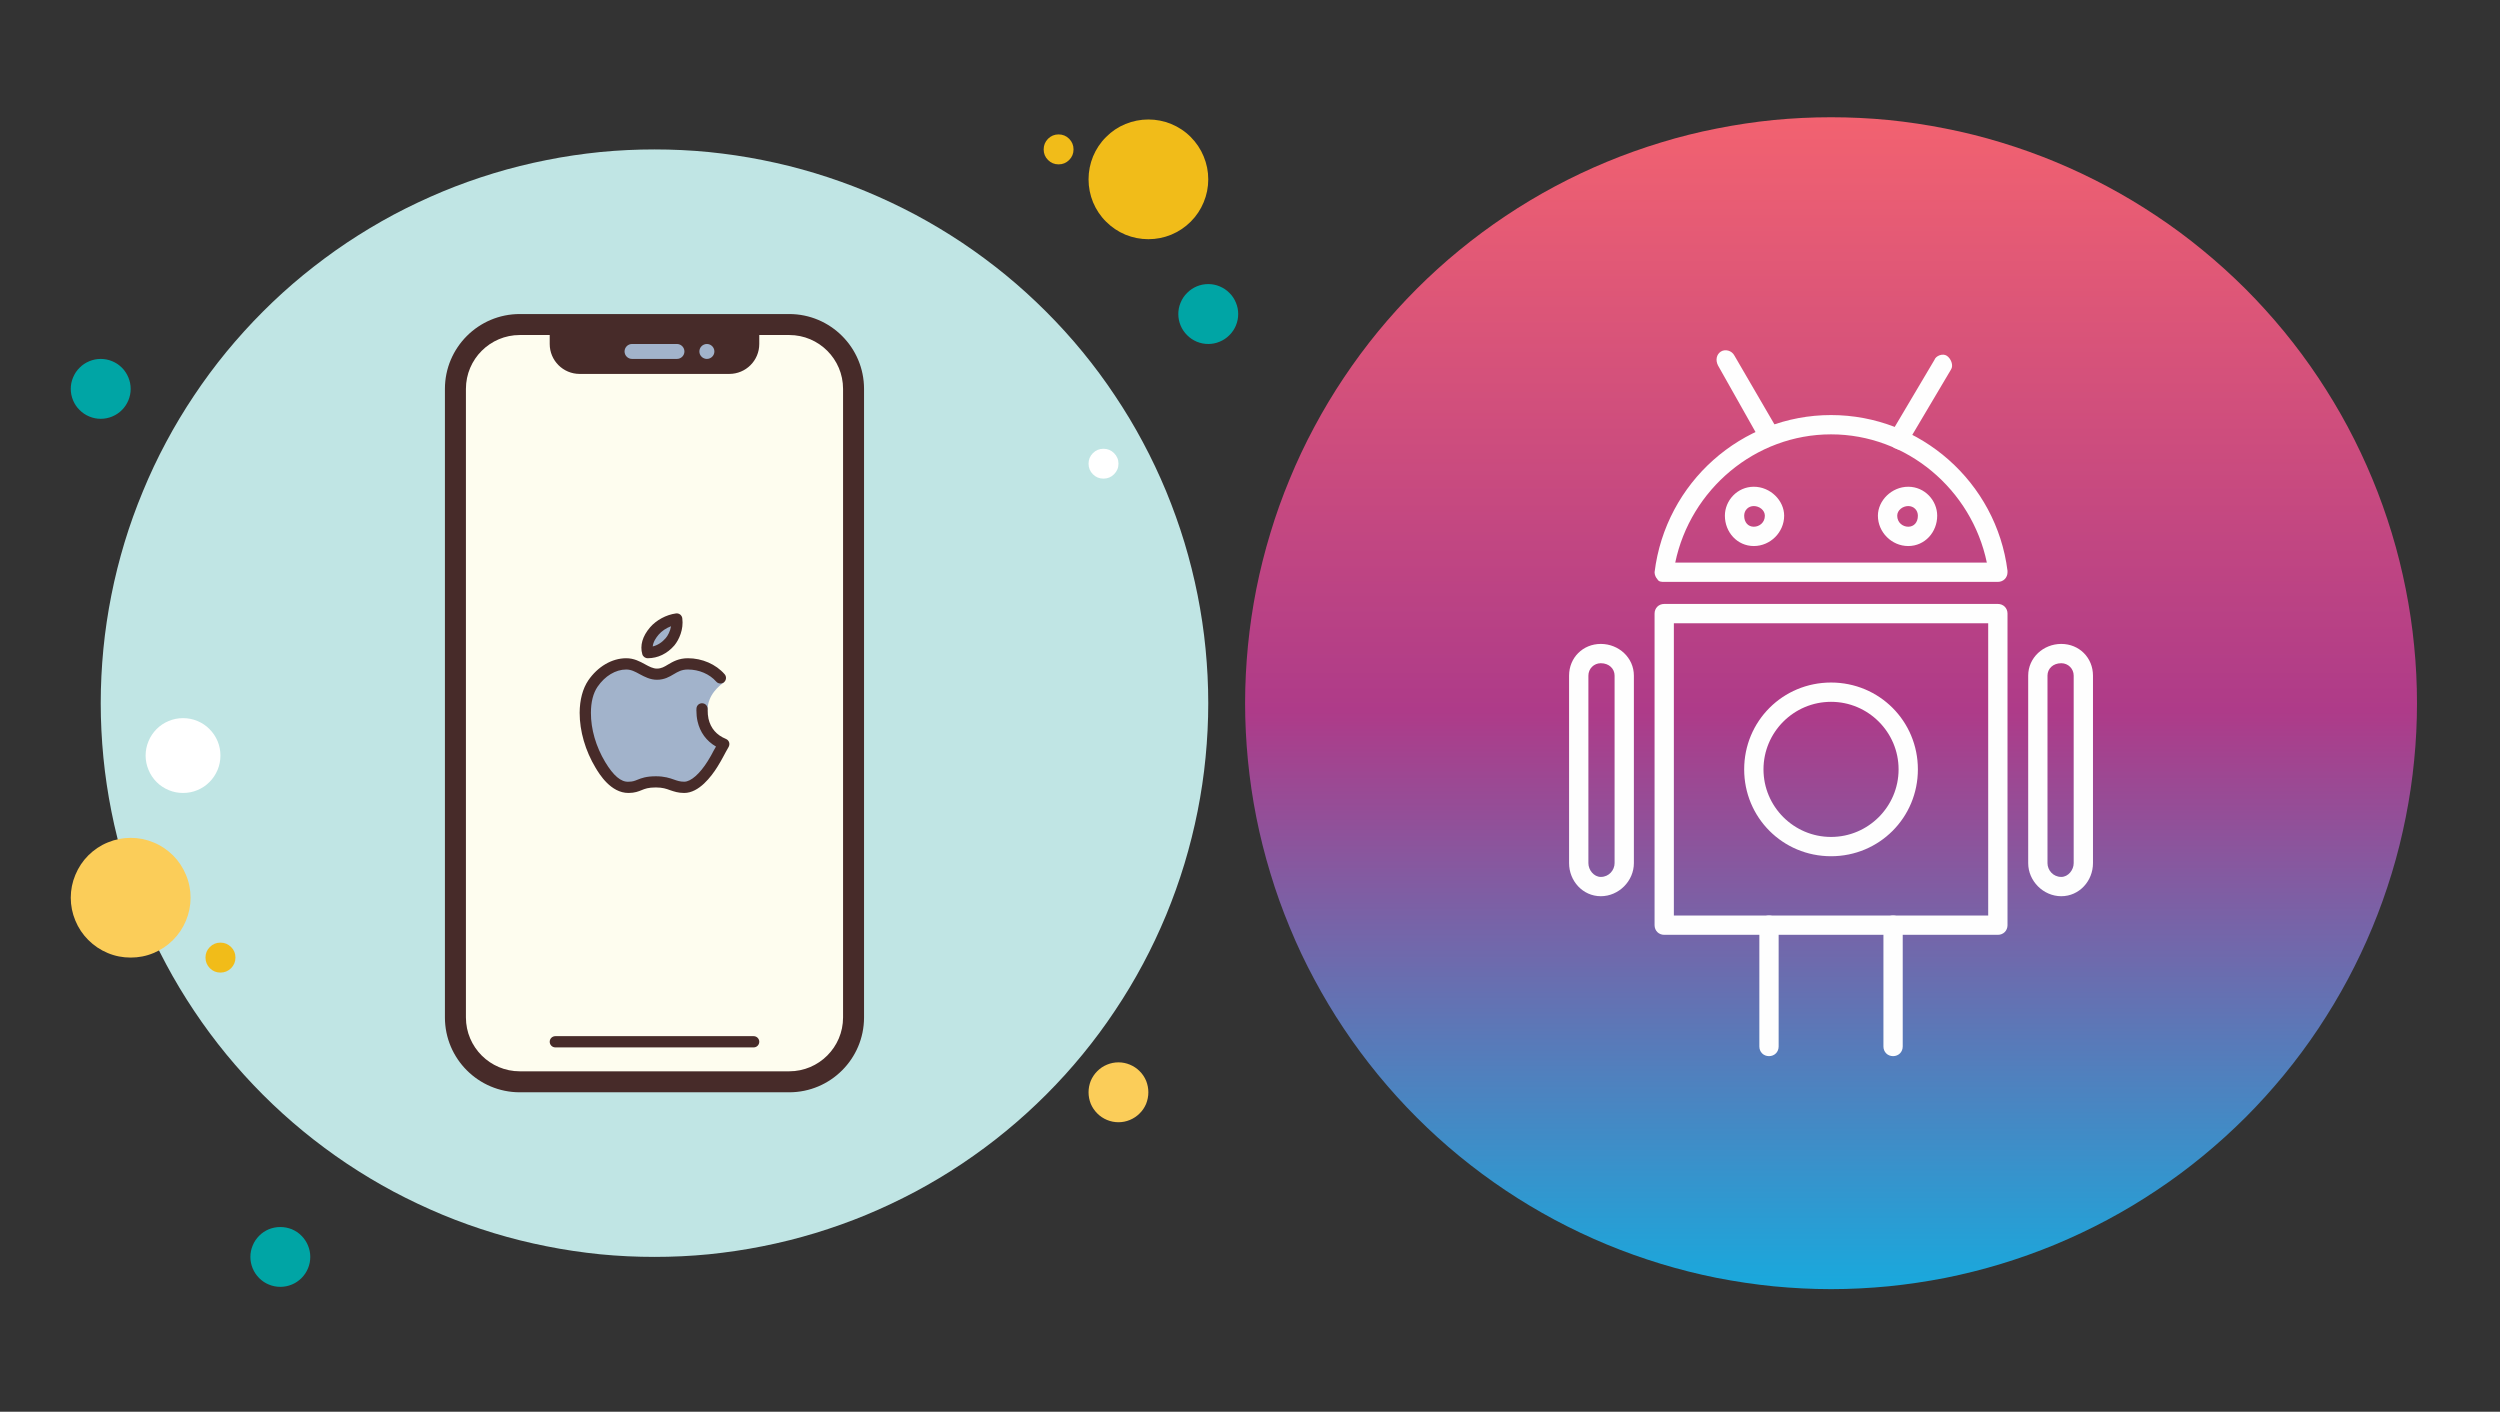
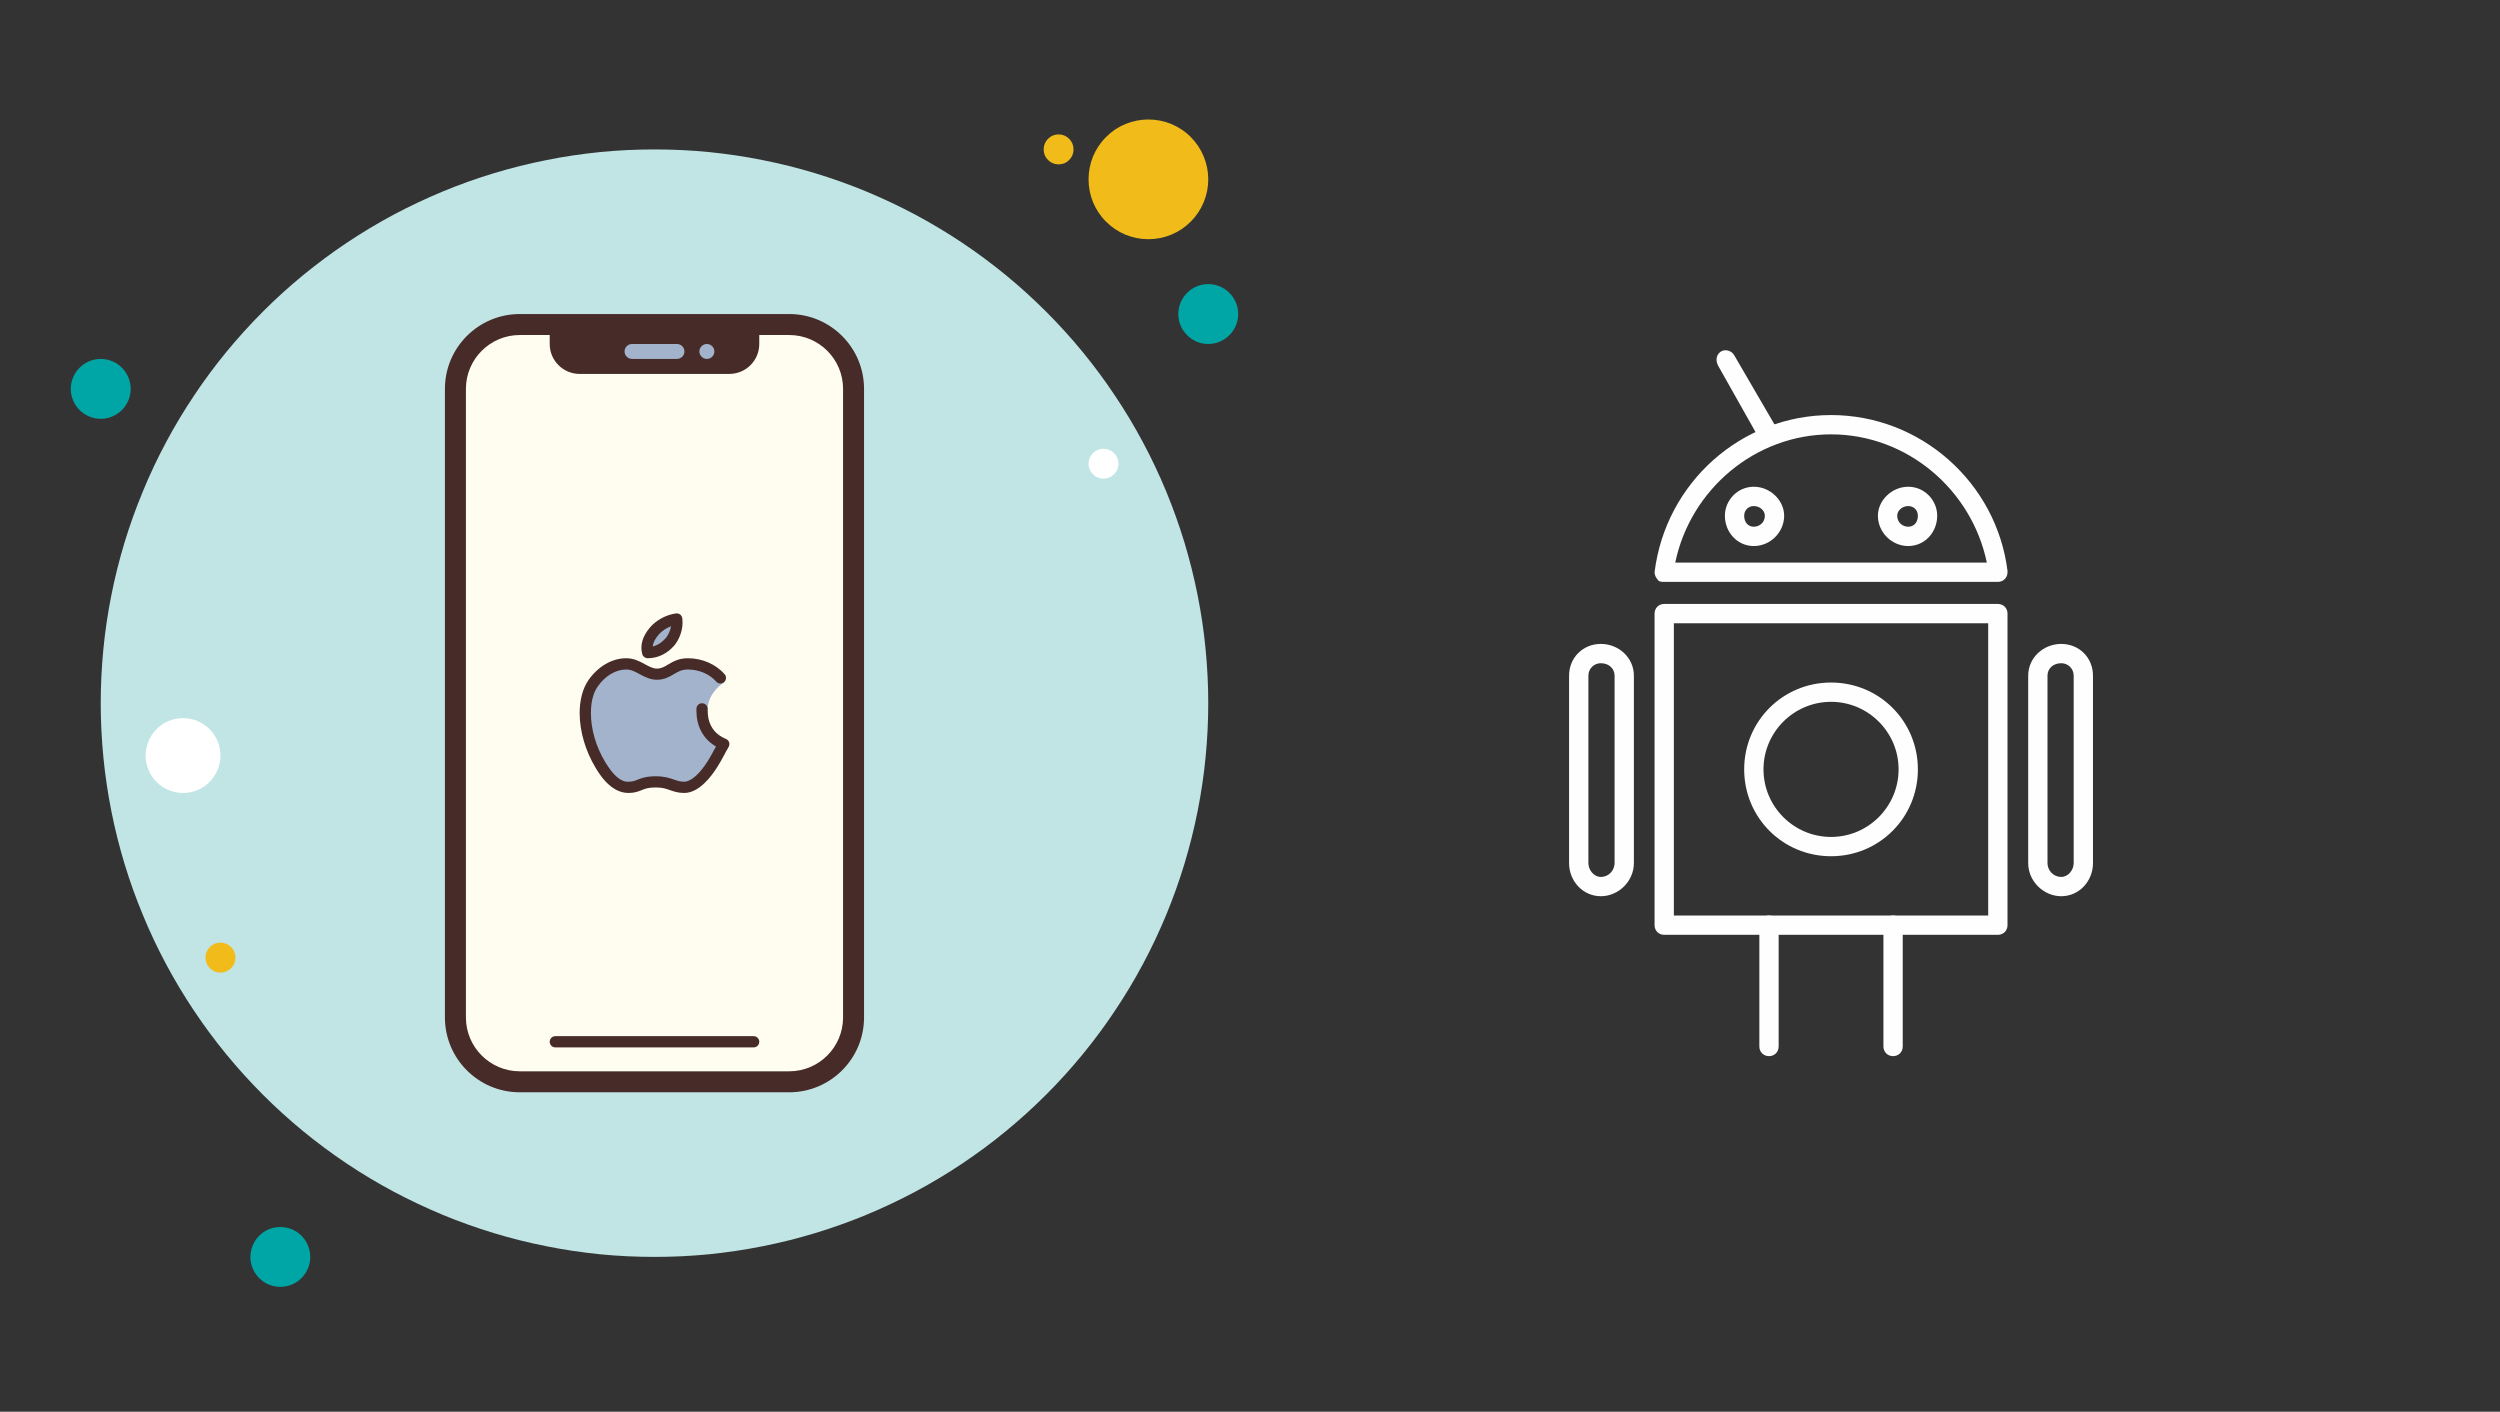
<svg xmlns="http://www.w3.org/2000/svg" width="170" zoomAndPan="magnify" viewBox="0 0 127.5 72" height="96" preserveAspectRatio="xMidYMid meet" version="1.0">
  <rect x="0" y="0" width="127.5" height="72" fill="#333333" stroke="none" />
  <defs>
    <clipPath id="8104e99267">
      <path d="M 3.457 18 L 7 18 L 7 22 L 3.457 22 Z M 3.457 18 " clip-rule="nonzero" />
    </clipPath>
    <clipPath id="b6121e31fe">
      <path d="M 60 14 L 63.223 14 L 63.223 18 L 60 18 Z M 60 14 " clip-rule="nonzero" />
    </clipPath>
    <clipPath id="a7763e3cc5">
      <path d="M 3.457 42 L 59 42 L 59 58 L 3.457 58 Z M 3.457 42 " clip-rule="nonzero" />
    </clipPath>
    <clipPath id="ebbd1f6b41">
      <path d="M 12 62 L 16 62 L 16 65.746 L 12 65.746 Z M 12 62 " clip-rule="nonzero" />
    </clipPath>
    <clipPath id="ae2b40d229">
      <path d="M 63.5 5.98 L 123.266 5.98 L 123.266 65.746 L 63.5 65.746 Z M 63.5 5.98 " clip-rule="nonzero" />
    </clipPath>
    <clipPath id="f6ae8ee8f6">
      <path d="M 123.266 35.863 C 123.266 36.84 123.219 37.816 123.121 38.789 C 123.027 39.766 122.883 40.73 122.691 41.691 C 122.5 42.652 122.266 43.598 121.98 44.535 C 121.695 45.473 121.367 46.395 120.992 47.297 C 120.617 48.203 120.199 49.086 119.738 49.949 C 119.277 50.812 118.773 51.648 118.23 52.465 C 117.688 53.277 117.105 54.062 116.484 54.82 C 115.863 55.574 115.207 56.301 114.516 56.992 C 113.82 57.684 113.098 58.34 112.34 58.961 C 111.586 59.582 110.801 60.164 109.984 60.707 C 109.172 61.25 108.332 61.754 107.469 62.215 C 106.605 62.676 105.723 63.094 104.82 63.469 C 103.914 63.844 102.996 64.172 102.059 64.457 C 101.121 64.742 100.172 64.98 99.215 65.172 C 98.254 65.359 97.285 65.504 96.312 65.602 C 95.34 65.695 94.363 65.746 93.383 65.746 C 92.406 65.746 91.43 65.695 90.453 65.602 C 89.48 65.504 88.516 65.359 87.555 65.172 C 86.594 64.98 85.645 64.742 84.711 64.457 C 83.773 64.172 82.852 63.844 81.949 63.469 C 81.043 63.094 80.16 62.676 79.297 62.215 C 78.434 61.754 77.594 61.25 76.781 60.707 C 75.969 60.164 75.184 59.582 74.426 58.961 C 73.668 58.34 72.945 57.684 72.254 56.992 C 71.562 56.301 70.906 55.574 70.285 54.82 C 69.664 54.062 69.082 53.277 68.539 52.465 C 67.992 51.648 67.492 50.812 67.031 49.949 C 66.566 49.086 66.148 48.203 65.777 47.297 C 65.402 46.395 65.07 45.473 64.789 44.535 C 64.504 43.598 64.266 42.652 64.074 41.691 C 63.883 40.73 63.742 39.766 63.645 38.789 C 63.551 37.816 63.5 36.84 63.5 35.863 C 63.5 34.883 63.551 33.906 63.645 32.934 C 63.742 31.957 63.883 30.992 64.074 30.031 C 64.266 29.07 64.504 28.125 64.789 27.188 C 65.07 26.25 65.402 25.328 65.777 24.426 C 66.148 23.523 66.566 22.637 67.031 21.773 C 67.492 20.91 67.992 20.074 68.539 19.258 C 69.082 18.445 69.664 17.66 70.285 16.902 C 70.906 16.148 71.562 15.422 72.254 14.73 C 72.945 14.039 73.668 13.383 74.426 12.762 C 75.184 12.141 75.969 11.559 76.781 11.016 C 77.594 10.473 78.434 9.969 79.297 9.508 C 80.16 9.047 81.043 8.629 81.949 8.254 C 82.852 7.879 83.773 7.551 84.711 7.266 C 85.645 6.98 86.594 6.742 87.555 6.555 C 88.516 6.363 89.48 6.219 90.453 6.121 C 91.43 6.027 92.406 5.98 93.383 5.98 C 94.363 5.98 95.34 6.027 96.312 6.121 C 97.285 6.219 98.254 6.363 99.215 6.555 C 100.172 6.742 101.121 6.98 102.059 7.266 C 102.996 7.551 103.914 7.879 104.82 8.254 C 105.723 8.629 106.605 9.047 107.469 9.508 C 108.332 9.969 109.172 10.473 109.984 11.016 C 110.801 11.559 111.586 12.141 112.34 12.762 C 113.098 13.383 113.82 14.039 114.516 14.73 C 115.207 15.422 115.863 16.148 116.484 16.902 C 117.105 17.66 117.688 18.445 118.23 19.258 C 118.773 20.074 119.277 20.91 119.738 21.773 C 120.199 22.637 120.617 23.523 120.992 24.426 C 121.367 25.328 121.695 26.25 121.98 27.188 C 122.266 28.125 122.5 29.07 122.691 30.031 C 122.883 30.992 123.027 31.957 123.121 32.934 C 123.219 33.906 123.266 34.883 123.266 35.863 Z M 123.266 35.863 " clip-rule="nonzero" />
    </clipPath>
    <linearGradient x1="425" gradientTransform="matrix(0.07, 0, 0, 0.07, 63.501, 5.979)" y1="850" x2="425" gradientUnits="userSpaceOnUse" y2="-0" id="55f2f10ef2">
      <stop stop-opacity="1" stop-color="rgb(10.199%, 65.9%, 86.299%)" offset="0" />
      <stop stop-opacity="1" stop-color="rgb(10.661%, 65.558%, 86.038%)" offset="0.004" />
      <stop stop-opacity="1" stop-color="rgb(11.124%, 65.218%, 85.779%)" offset="0.008" />
      <stop stop-opacity="1" stop-color="rgb(11.586%, 64.876%, 85.519%)" offset="0.012" />
      <stop stop-opacity="1" stop-color="rgb(12.048%, 64.534%, 85.26%)" offset="0.016" />
      <stop stop-opacity="1" stop-color="rgb(12.511%, 64.192%, 84.999%)" offset="0.02" />
      <stop stop-opacity="1" stop-color="rgb(12.973%, 63.852%, 84.74%)" offset="0.023" />
      <stop stop-opacity="1" stop-color="rgb(13.435%, 63.51%, 84.48%)" offset="0.027" />
      <stop stop-opacity="1" stop-color="rgb(13.898%, 63.17%, 84.221%)" offset="0.031" />
      <stop stop-opacity="1" stop-color="rgb(14.36%, 62.828%, 83.96%)" offset="0.035" />
      <stop stop-opacity="1" stop-color="rgb(14.822%, 62.488%, 83.701%)" offset="0.039" />
      <stop stop-opacity="1" stop-color="rgb(15.285%, 62.146%, 83.44%)" offset="0.043" />
      <stop stop-opacity="1" stop-color="rgb(15.747%, 61.804%, 83.18%)" offset="0.047" />
      <stop stop-opacity="1" stop-color="rgb(16.209%, 61.462%, 82.921%)" offset="0.051" />
      <stop stop-opacity="1" stop-color="rgb(16.672%, 61.122%, 82.661%)" offset="0.055" />
      <stop stop-opacity="1" stop-color="rgb(17.134%, 60.78%, 82.401%)" offset="0.059" />
      <stop stop-opacity="1" stop-color="rgb(17.598%, 60.44%, 82.141%)" offset="0.062" />
      <stop stop-opacity="1" stop-color="rgb(18.06%, 60.098%, 81.88%)" offset="0.066" />
      <stop stop-opacity="1" stop-color="rgb(18.523%, 59.758%, 81.621%)" offset="0.07" />
      <stop stop-opacity="1" stop-color="rgb(18.985%, 59.416%, 81.361%)" offset="0.074" />
      <stop stop-opacity="1" stop-color="rgb(19.447%, 59.076%, 81.102%)" offset="0.078" />
      <stop stop-opacity="1" stop-color="rgb(19.91%, 58.734%, 80.841%)" offset="0.082" />
      <stop stop-opacity="1" stop-color="rgb(20.372%, 58.392%, 80.582%)" offset="0.086" />
      <stop stop-opacity="1" stop-color="rgb(20.834%, 58.051%, 80.321%)" offset="0.09" />
      <stop stop-opacity="1" stop-color="rgb(21.297%, 57.71%, 80.061%)" offset="0.094" />
      <stop stop-opacity="1" stop-color="rgb(21.759%, 57.368%, 79.802%)" offset="0.098" />
      <stop stop-opacity="1" stop-color="rgb(22.221%, 57.028%, 79.543%)" offset="0.102" />
      <stop stop-opacity="1" stop-color="rgb(22.684%, 56.686%, 79.282%)" offset="0.105" />
      <stop stop-opacity="1" stop-color="rgb(23.146%, 56.346%, 79.022%)" offset="0.109" />
      <stop stop-opacity="1" stop-color="rgb(23.608%, 56.004%, 78.763%)" offset="0.113" />
      <stop stop-opacity="1" stop-color="rgb(24.071%, 55.663%, 78.503%)" offset="0.117" />
      <stop stop-opacity="1" stop-color="rgb(24.533%, 55.321%, 78.242%)" offset="0.121" />
      <stop stop-opacity="1" stop-color="rgb(24.995%, 54.98%, 77.983%)" offset="0.125" />
      <stop stop-opacity="1" stop-color="rgb(25.458%, 54.639%, 77.722%)" offset="0.129" />
      <stop stop-opacity="1" stop-color="rgb(25.92%, 54.298%, 77.463%)" offset="0.133" />
      <stop stop-opacity="1" stop-color="rgb(26.382%, 53.957%, 77.203%)" offset="0.137" />
      <stop stop-opacity="1" stop-color="rgb(26.845%, 53.616%, 76.944%)" offset="0.141" />
      <stop stop-opacity="1" stop-color="rgb(27.307%, 53.275%, 76.683%)" offset="0.145" />
      <stop stop-opacity="1" stop-color="rgb(27.769%, 52.934%, 76.424%)" offset="0.148" />
      <stop stop-opacity="1" stop-color="rgb(28.232%, 52.592%, 76.163%)" offset="0.152" />
      <stop stop-opacity="1" stop-color="rgb(28.694%, 52.251%, 75.903%)" offset="0.156" />
      <stop stop-opacity="1" stop-color="rgb(29.156%, 51.909%, 75.644%)" offset="0.16" />
      <stop stop-opacity="1" stop-color="rgb(29.619%, 51.569%, 75.385%)" offset="0.164" />
      <stop stop-opacity="1" stop-color="rgb(30.081%, 51.227%, 75.124%)" offset="0.168" />
      <stop stop-opacity="1" stop-color="rgb(30.544%, 50.887%, 74.864%)" offset="0.172" />
      <stop stop-opacity="1" stop-color="rgb(31.006%, 50.545%, 74.603%)" offset="0.176" />
      <stop stop-opacity="1" stop-color="rgb(31.468%, 50.204%, 74.344%)" offset="0.18" />
      <stop stop-opacity="1" stop-color="rgb(31.931%, 49.863%, 74.084%)" offset="0.184" />
      <stop stop-opacity="1" stop-color="rgb(32.393%, 49.522%, 73.825%)" offset="0.188" />
      <stop stop-opacity="1" stop-color="rgb(32.855%, 49.181%, 73.564%)" offset="0.191" />
      <stop stop-opacity="1" stop-color="rgb(33.318%, 48.839%, 73.305%)" offset="0.195" />
      <stop stop-opacity="1" stop-color="rgb(33.78%, 48.497%, 73.045%)" offset="0.199" />
      <stop stop-opacity="1" stop-color="rgb(34.242%, 48.157%, 72.786%)" offset="0.203" />
      <stop stop-opacity="1" stop-color="rgb(34.705%, 47.815%, 72.525%)" offset="0.207" />
      <stop stop-opacity="1" stop-color="rgb(35.167%, 47.475%, 72.266%)" offset="0.211" />
      <stop stop-opacity="1" stop-color="rgb(35.629%, 47.133%, 72.005%)" offset="0.215" />
      <stop stop-opacity="1" stop-color="rgb(36.092%, 46.793%, 71.745%)" offset="0.219" />
      <stop stop-opacity="1" stop-color="rgb(36.554%, 46.451%, 71.486%)" offset="0.223" />
      <stop stop-opacity="1" stop-color="rgb(37.016%, 46.109%, 71.227%)" offset="0.227" />
      <stop stop-opacity="1" stop-color="rgb(37.479%, 45.767%, 70.966%)" offset="0.23" />
      <stop stop-opacity="1" stop-color="rgb(37.941%, 45.427%, 70.706%)" offset="0.234" />
      <stop stop-opacity="1" stop-color="rgb(38.403%, 45.085%, 70.445%)" offset="0.238" />
      <stop stop-opacity="1" stop-color="rgb(38.866%, 44.745%, 70.186%)" offset="0.242" />
      <stop stop-opacity="1" stop-color="rgb(39.328%, 44.403%, 69.926%)" offset="0.246" />
      <stop stop-opacity="1" stop-color="rgb(39.79%, 44.063%, 69.667%)" offset="0.25" />
      <stop stop-opacity="1" stop-color="rgb(40.253%, 43.721%, 69.406%)" offset="0.254" />
      <stop stop-opacity="1" stop-color="rgb(40.717%, 43.381%, 69.147%)" offset="0.258" />
      <stop stop-opacity="1" stop-color="rgb(41.179%, 43.039%, 68.886%)" offset="0.262" />
      <stop stop-opacity="1" stop-color="rgb(41.641%, 42.697%, 68.626%)" offset="0.266" />
      <stop stop-opacity="1" stop-color="rgb(42.104%, 42.355%, 68.367%)" offset="0.27" />
      <stop stop-opacity="1" stop-color="rgb(42.566%, 42.015%, 68.108%)" offset="0.273" />
      <stop stop-opacity="1" stop-color="rgb(43.028%, 41.673%, 67.847%)" offset="0.277" />
      <stop stop-opacity="1" stop-color="rgb(43.491%, 41.333%, 67.587%)" offset="0.281" />
      <stop stop-opacity="1" stop-color="rgb(43.953%, 40.991%, 67.328%)" offset="0.285" />
      <stop stop-opacity="1" stop-color="rgb(44.415%, 40.651%, 67.068%)" offset="0.289" />
      <stop stop-opacity="1" stop-color="rgb(44.878%, 40.309%, 66.808%)" offset="0.293" />
      <stop stop-opacity="1" stop-color="rgb(45.34%, 39.967%, 66.548%)" offset="0.297" />
      <stop stop-opacity="1" stop-color="rgb(45.802%, 39.626%, 66.287%)" offset="0.301" />
      <stop stop-opacity="1" stop-color="rgb(46.265%, 39.285%, 66.028%)" offset="0.305" />
      <stop stop-opacity="1" stop-color="rgb(46.727%, 38.943%, 65.768%)" offset="0.309" />
      <stop stop-opacity="1" stop-color="rgb(47.189%, 38.603%, 65.509%)" offset="0.312" />
      <stop stop-opacity="1" stop-color="rgb(47.652%, 38.261%, 65.248%)" offset="0.316" />
      <stop stop-opacity="1" stop-color="rgb(48.114%, 37.921%, 64.989%)" offset="0.32" />
      <stop stop-opacity="1" stop-color="rgb(48.576%, 37.579%, 64.728%)" offset="0.324" />
      <stop stop-opacity="1" stop-color="rgb(49.039%, 37.239%, 64.468%)" offset="0.328" />
      <stop stop-opacity="1" stop-color="rgb(49.501%, 36.897%, 64.209%)" offset="0.332" />
      <stop stop-opacity="1" stop-color="rgb(49.963%, 36.555%, 63.95%)" offset="0.336" />
      <stop stop-opacity="1" stop-color="rgb(50.426%, 36.214%, 63.689%)" offset="0.34" />
      <stop stop-opacity="1" stop-color="rgb(50.888%, 35.873%, 63.429%)" offset="0.344" />
      <stop stop-opacity="1" stop-color="rgb(51.35%, 35.532%, 63.168%)" offset="0.348" />
      <stop stop-opacity="1" stop-color="rgb(51.813%, 35.191%, 62.909%)" offset="0.352" />
      <stop stop-opacity="1" stop-color="rgb(52.275%, 34.85%, 62.65%)" offset="0.355" />
      <stop stop-opacity="1" stop-color="rgb(52.737%, 34.509%, 62.39%)" offset="0.359" />
      <stop stop-opacity="1" stop-color="rgb(53.2%, 34.167%, 62.129%)" offset="0.363" />
      <stop stop-opacity="1" stop-color="rgb(53.662%, 33.827%, 61.87%)" offset="0.367" />
      <stop stop-opacity="1" stop-color="rgb(54.124%, 33.485%, 61.61%)" offset="0.371" />
      <stop stop-opacity="1" stop-color="rgb(54.587%, 33.144%, 61.351%)" offset="0.375" />
      <stop stop-opacity="1" stop-color="rgb(55.049%, 32.802%, 61.09%)" offset="0.379" />
      <stop stop-opacity="1" stop-color="rgb(55.511%, 32.462%, 60.831%)" offset="0.383" />
      <stop stop-opacity="1" stop-color="rgb(55.974%, 32.12%, 60.57%)" offset="0.387" />
      <stop stop-opacity="1" stop-color="rgb(56.436%, 31.779%, 60.31%)" offset="0.391" />
      <stop stop-opacity="1" stop-color="rgb(56.898%, 31.438%, 60.051%)" offset="0.395" />
      <stop stop-opacity="1" stop-color="rgb(57.361%, 31.097%, 59.792%)" offset="0.398" />
      <stop stop-opacity="1" stop-color="rgb(57.823%, 30.756%, 59.531%)" offset="0.402" />
      <stop stop-opacity="1" stop-color="rgb(58.286%, 30.414%, 59.271%)" offset="0.406" />
      <stop stop-opacity="1" stop-color="rgb(58.748%, 30.072%, 59.01%)" offset="0.41" />
      <stop stop-opacity="1" stop-color="rgb(59.21%, 29.732%, 58.751%)" offset="0.414" />
      <stop stop-opacity="1" stop-color="rgb(59.673%, 29.39%, 58.492%)" offset="0.418" />
      <stop stop-opacity="1" stop-color="rgb(60.135%, 29.05%, 58.232%)" offset="0.422" />
      <stop stop-opacity="1" stop-color="rgb(60.597%, 28.708%, 57.971%)" offset="0.426" />
      <stop stop-opacity="1" stop-color="rgb(61.06%, 28.368%, 57.712%)" offset="0.43" />
      <stop stop-opacity="1" stop-color="rgb(61.522%, 28.026%, 57.451%)" offset="0.434" />
      <stop stop-opacity="1" stop-color="rgb(61.984%, 27.686%, 57.191%)" offset="0.438" />
      <stop stop-opacity="1" stop-color="rgb(62.447%, 27.344%, 56.932%)" offset="0.441" />
      <stop stop-opacity="1" stop-color="rgb(62.91%, 27.002%, 56.673%)" offset="0.445" />
      <stop stop-opacity="1" stop-color="rgb(63.373%, 26.66%, 56.412%)" offset="0.449" />
      <stop stop-opacity="1" stop-color="rgb(63.835%, 26.32%, 56.152%)" offset="0.453" />
      <stop stop-opacity="1" stop-color="rgb(64.297%, 25.978%, 55.891%)" offset="0.457" />
      <stop stop-opacity="1" stop-color="rgb(64.76%, 25.638%, 55.632%)" offset="0.461" />
      <stop stop-opacity="1" stop-color="rgb(65.222%, 25.296%, 55.373%)" offset="0.465" />
      <stop stop-opacity="1" stop-color="rgb(65.685%, 24.956%, 55.113%)" offset="0.469" />
      <stop stop-opacity="1" stop-color="rgb(66.147%, 24.614%, 54.852%)" offset="0.473" />
      <stop stop-opacity="1" stop-color="rgb(66.609%, 24.274%, 54.593%)" offset="0.477" />
      <stop stop-opacity="1" stop-color="rgb(67.072%, 23.932%, 54.333%)" offset="0.48" />
      <stop stop-opacity="1" stop-color="rgb(67.534%, 23.59%, 54.074%)" offset="0.484" />
      <stop stop-opacity="1" stop-color="rgb(67.923%, 23.376%, 53.865%)" offset="0.488" />
      <stop stop-opacity="1" stop-color="rgb(68.314%, 23.164%, 53.658%)" offset="0.492" />
      <stop stop-opacity="1" stop-color="rgb(68.518%, 23.282%, 53.581%)" offset="0.496" />
      <stop stop-opacity="1" stop-color="rgb(68.723%, 23.399%, 53.506%)" offset="0.5" />
      <stop stop-opacity="1" stop-color="rgb(68.927%, 23.517%, 53.432%)" offset="0.504" />
      <stop stop-opacity="1" stop-color="rgb(69.131%, 23.634%, 53.357%)" offset="0.508" />
      <stop stop-opacity="1" stop-color="rgb(69.336%, 23.75%, 53.282%)" offset="0.512" />
      <stop stop-opacity="1" stop-color="rgb(69.54%, 23.868%, 53.207%)" offset="0.516" />
      <stop stop-opacity="1" stop-color="rgb(69.745%, 23.985%, 53.131%)" offset="0.52" />
      <stop stop-opacity="1" stop-color="rgb(69.949%, 24.103%, 53.056%)" offset="0.523" />
      <stop stop-opacity="1" stop-color="rgb(70.154%, 24.219%, 52.982%)" offset="0.527" />
      <stop stop-opacity="1" stop-color="rgb(70.358%, 24.336%, 52.907%)" offset="0.531" />
      <stop stop-opacity="1" stop-color="rgb(70.563%, 24.454%, 52.831%)" offset="0.535" />
      <stop stop-opacity="1" stop-color="rgb(70.767%, 24.571%, 52.756%)" offset="0.539" />
      <stop stop-opacity="1" stop-color="rgb(70.972%, 24.689%, 52.681%)" offset="0.543" />
      <stop stop-opacity="1" stop-color="rgb(71.176%, 24.806%, 52.606%)" offset="0.547" />
      <stop stop-opacity="1" stop-color="rgb(71.381%, 24.922%, 52.531%)" offset="0.551" />
      <stop stop-opacity="1" stop-color="rgb(71.585%, 25.04%, 52.457%)" offset="0.555" />
      <stop stop-opacity="1" stop-color="rgb(71.79%, 25.157%, 52.38%)" offset="0.559" />
      <stop stop-opacity="1" stop-color="rgb(71.996%, 25.275%, 52.306%)" offset="0.562" />
      <stop stop-opacity="1" stop-color="rgb(72.2%, 25.391%, 52.231%)" offset="0.566" />
      <stop stop-opacity="1" stop-color="rgb(72.404%, 25.508%, 52.156%)" offset="0.57" />
      <stop stop-opacity="1" stop-color="rgb(72.609%, 25.626%, 52.081%)" offset="0.574" />
      <stop stop-opacity="1" stop-color="rgb(72.813%, 25.743%, 52.007%)" offset="0.578" />
      <stop stop-opacity="1" stop-color="rgb(73.018%, 25.861%, 51.93%)" offset="0.582" />
      <stop stop-opacity="1" stop-color="rgb(73.222%, 25.978%, 51.855%)" offset="0.586" />
      <stop stop-opacity="1" stop-color="rgb(73.427%, 26.094%, 51.781%)" offset="0.59" />
      <stop stop-opacity="1" stop-color="rgb(73.631%, 26.212%, 51.706%)" offset="0.594" />
      <stop stop-opacity="1" stop-color="rgb(73.836%, 26.329%, 51.63%)" offset="0.598" />
      <stop stop-opacity="1" stop-color="rgb(74.04%, 26.447%, 51.555%)" offset="0.602" />
      <stop stop-opacity="1" stop-color="rgb(74.245%, 26.562%, 51.48%)" offset="0.605" />
      <stop stop-opacity="1" stop-color="rgb(74.449%, 26.68%, 51.405%)" offset="0.609" />
      <stop stop-opacity="1" stop-color="rgb(74.654%, 26.797%, 51.331%)" offset="0.613" />
      <stop stop-opacity="1" stop-color="rgb(74.858%, 26.915%, 51.256%)" offset="0.617" />
      <stop stop-opacity="1" stop-color="rgb(75.063%, 27.032%, 51.18%)" offset="0.621" />
      <stop stop-opacity="1" stop-color="rgb(75.267%, 27.15%, 51.105%)" offset="0.625" />
      <stop stop-opacity="1" stop-color="rgb(75.471%, 27.266%, 51.03%)" offset="0.629" />
      <stop stop-opacity="1" stop-color="rgb(75.676%, 27.383%, 50.955%)" offset="0.633" />
      <stop stop-opacity="1" stop-color="rgb(75.88%, 27.501%, 50.879%)" offset="0.637" />
      <stop stop-opacity="1" stop-color="rgb(76.085%, 27.618%, 50.804%)" offset="0.641" />
      <stop stop-opacity="1" stop-color="rgb(76.289%, 27.734%, 50.729%)" offset="0.645" />
      <stop stop-opacity="1" stop-color="rgb(76.494%, 27.852%, 50.655%)" offset="0.648" />
      <stop stop-opacity="1" stop-color="rgb(76.698%, 27.969%, 50.58%)" offset="0.652" />
      <stop stop-opacity="1" stop-color="rgb(76.903%, 28.087%, 50.505%)" offset="0.656" />
      <stop stop-opacity="1" stop-color="rgb(77.107%, 28.204%, 50.429%)" offset="0.66" />
      <stop stop-opacity="1" stop-color="rgb(77.312%, 28.322%, 50.354%)" offset="0.664" />
      <stop stop-opacity="1" stop-color="rgb(77.516%, 28.438%, 50.279%)" offset="0.668" />
      <stop stop-opacity="1" stop-color="rgb(77.721%, 28.555%, 50.204%)" offset="0.672" />
      <stop stop-opacity="1" stop-color="rgb(77.925%, 28.673%, 50.13%)" offset="0.676" />
      <stop stop-opacity="1" stop-color="rgb(78.13%, 28.79%, 50.055%)" offset="0.68" />
      <stop stop-opacity="1" stop-color="rgb(78.334%, 28.906%, 49.979%)" offset="0.684" />
      <stop stop-opacity="1" stop-color="rgb(78.539%, 29.024%, 49.904%)" offset="0.688" />
      <stop stop-opacity="1" stop-color="rgb(78.743%, 29.141%, 49.829%)" offset="0.691" />
      <stop stop-opacity="1" stop-color="rgb(78.947%, 29.259%, 49.754%)" offset="0.695" />
      <stop stop-opacity="1" stop-color="rgb(79.152%, 29.376%, 49.678%)" offset="0.699" />
      <stop stop-opacity="1" stop-color="rgb(79.356%, 29.494%, 49.603%)" offset="0.703" />
      <stop stop-opacity="1" stop-color="rgb(79.561%, 29.61%, 49.529%)" offset="0.707" />
      <stop stop-opacity="1" stop-color="rgb(79.765%, 29.727%, 49.454%)" offset="0.711" />
      <stop stop-opacity="1" stop-color="rgb(79.97%, 29.845%, 49.379%)" offset="0.715" />
      <stop stop-opacity="1" stop-color="rgb(80.174%, 29.962%, 49.304%)" offset="0.719" />
      <stop stop-opacity="1" stop-color="rgb(80.379%, 30.078%, 49.228%)" offset="0.723" />
      <stop stop-opacity="1" stop-color="rgb(80.585%, 30.196%, 49.153%)" offset="0.727" />
      <stop stop-opacity="1" stop-color="rgb(80.789%, 30.313%, 49.078%)" offset="0.73" />
      <stop stop-opacity="1" stop-color="rgb(80.994%, 30.431%, 49.004%)" offset="0.734" />
      <stop stop-opacity="1" stop-color="rgb(81.198%, 30.548%, 48.927%)" offset="0.738" />
      <stop stop-opacity="1" stop-color="rgb(81.403%, 30.666%, 48.853%)" offset="0.742" />
      <stop stop-opacity="1" stop-color="rgb(81.607%, 30.782%, 48.778%)" offset="0.746" />
      <stop stop-opacity="1" stop-color="rgb(81.812%, 30.899%, 48.703%)" offset="0.75" />
      <stop stop-opacity="1" stop-color="rgb(82.016%, 31.017%, 48.628%)" offset="0.754" />
      <stop stop-opacity="1" stop-color="rgb(82.22%, 31.134%, 48.553%)" offset="0.758" />
      <stop stop-opacity="1" stop-color="rgb(82.425%, 31.25%, 48.477%)" offset="0.762" />
      <stop stop-opacity="1" stop-color="rgb(82.629%, 31.367%, 48.402%)" offset="0.766" />
      <stop stop-opacity="1" stop-color="rgb(82.834%, 31.485%, 48.328%)" offset="0.77" />
      <stop stop-opacity="1" stop-color="rgb(83.038%, 31.602%, 48.253%)" offset="0.773" />
      <stop stop-opacity="1" stop-color="rgb(83.243%, 31.72%, 48.178%)" offset="0.777" />
      <stop stop-opacity="1" stop-color="rgb(83.447%, 31.837%, 48.103%)" offset="0.781" />
      <stop stop-opacity="1" stop-color="rgb(83.652%, 31.953%, 48.027%)" offset="0.785" />
      <stop stop-opacity="1" stop-color="rgb(83.856%, 32.071%, 47.952%)" offset="0.789" />
      <stop stop-opacity="1" stop-color="rgb(84.061%, 32.188%, 47.878%)" offset="0.793" />
      <stop stop-opacity="1" stop-color="rgb(84.265%, 32.306%, 47.803%)" offset="0.797" />
      <stop stop-opacity="1" stop-color="rgb(84.47%, 32.422%, 47.726%)" offset="0.801" />
      <stop stop-opacity="1" stop-color="rgb(84.674%, 32.539%, 47.652%)" offset="0.805" />
      <stop stop-opacity="1" stop-color="rgb(84.879%, 32.657%, 47.577%)" offset="0.809" />
      <stop stop-opacity="1" stop-color="rgb(85.083%, 32.774%, 47.502%)" offset="0.812" />
      <stop stop-opacity="1" stop-color="rgb(85.287%, 32.892%, 47.427%)" offset="0.816" />
      <stop stop-opacity="1" stop-color="rgb(85.492%, 33.009%, 47.353%)" offset="0.82" />
      <stop stop-opacity="1" stop-color="rgb(85.696%, 33.125%, 47.276%)" offset="0.824" />
      <stop stop-opacity="1" stop-color="rgb(85.901%, 33.243%, 47.202%)" offset="0.828" />
      <stop stop-opacity="1" stop-color="rgb(86.105%, 33.36%, 47.127%)" offset="0.832" />
      <stop stop-opacity="1" stop-color="rgb(86.31%, 33.478%, 47.052%)" offset="0.836" />
      <stop stop-opacity="1" stop-color="rgb(86.514%, 33.594%, 46.976%)" offset="0.84" />
      <stop stop-opacity="1" stop-color="rgb(86.719%, 33.711%, 46.901%)" offset="0.844" />
      <stop stop-opacity="1" stop-color="rgb(86.923%, 33.829%, 46.826%)" offset="0.848" />
      <stop stop-opacity="1" stop-color="rgb(87.128%, 33.946%, 46.751%)" offset="0.852" />
      <stop stop-opacity="1" stop-color="rgb(87.332%, 34.064%, 46.677%)" offset="0.855" />
      <stop stop-opacity="1" stop-color="rgb(87.537%, 34.181%, 46.602%)" offset="0.859" />
      <stop stop-opacity="1" stop-color="rgb(87.741%, 34.297%, 46.526%)" offset="0.863" />
      <stop stop-opacity="1" stop-color="rgb(87.946%, 34.415%, 46.451%)" offset="0.867" />
      <stop stop-opacity="1" stop-color="rgb(88.15%, 34.532%, 46.376%)" offset="0.871" />
      <stop stop-opacity="1" stop-color="rgb(88.354%, 34.65%, 46.301%)" offset="0.875" />
      <stop stop-opacity="1" stop-color="rgb(88.559%, 34.766%, 46.227%)" offset="0.879" />
      <stop stop-opacity="1" stop-color="rgb(88.763%, 34.883%, 46.152%)" offset="0.883" />
      <stop stop-opacity="1" stop-color="rgb(88.968%, 35.001%, 46.075%)" offset="0.887" />
      <stop stop-opacity="1" stop-color="rgb(89.174%, 35.118%, 46.001%)" offset="0.891" />
      <stop stop-opacity="1" stop-color="rgb(89.378%, 35.236%, 45.926%)" offset="0.895" />
      <stop stop-opacity="1" stop-color="rgb(89.583%, 35.353%, 45.851%)" offset="0.898" />
      <stop stop-opacity="1" stop-color="rgb(89.787%, 35.469%, 45.775%)" offset="0.902" />
      <stop stop-opacity="1" stop-color="rgb(89.992%, 35.587%, 45.7%)" offset="0.906" />
      <stop stop-opacity="1" stop-color="rgb(90.196%, 35.704%, 45.625%)" offset="0.91" />
      <stop stop-opacity="1" stop-color="rgb(90.401%, 35.822%, 45.551%)" offset="0.914" />
      <stop stop-opacity="1" stop-color="rgb(90.605%, 35.938%, 45.476%)" offset="0.918" />
      <stop stop-opacity="1" stop-color="rgb(90.81%, 36.055%, 45.401%)" offset="0.922" />
      <stop stop-opacity="1" stop-color="rgb(91.014%, 36.172%, 45.325%)" offset="0.926" />
      <stop stop-opacity="1" stop-color="rgb(91.219%, 36.29%, 45.25%)" offset="0.93" />
      <stop stop-opacity="1" stop-color="rgb(91.423%, 36.407%, 45.175%)" offset="0.934" />
      <stop stop-opacity="1" stop-color="rgb(91.628%, 36.525%, 45.1%)" offset="0.938" />
      <stop stop-opacity="1" stop-color="rgb(91.832%, 36.641%, 45.024%)" offset="0.941" />
      <stop stop-opacity="1" stop-color="rgb(92.036%, 36.758%, 44.949%)" offset="0.945" />
      <stop stop-opacity="1" stop-color="rgb(92.241%, 36.876%, 44.875%)" offset="0.949" />
      <stop stop-opacity="1" stop-color="rgb(92.445%, 36.993%, 44.8%)" offset="0.953" />
      <stop stop-opacity="1" stop-color="rgb(92.65%, 37.109%, 44.725%)" offset="0.957" />
      <stop stop-opacity="1" stop-color="rgb(92.854%, 37.227%, 44.65%)" offset="0.961" />
      <stop stop-opacity="1" stop-color="rgb(93.059%, 37.344%, 44.574%)" offset="0.965" />
      <stop stop-opacity="1" stop-color="rgb(93.263%, 37.462%, 44.499%)" offset="0.969" />
      <stop stop-opacity="1" stop-color="rgb(93.468%, 37.579%, 44.424%)" offset="0.973" />
      <stop stop-opacity="1" stop-color="rgb(93.672%, 37.697%, 44.35%)" offset="0.977" />
      <stop stop-opacity="1" stop-color="rgb(93.877%, 37.813%, 44.275%)" offset="0.98" />
      <stop stop-opacity="1" stop-color="rgb(94.081%, 37.93%, 44.2%)" offset="0.984" />
      <stop stop-opacity="1" stop-color="rgb(94.286%, 38.048%, 44.124%)" offset="0.988" />
      <stop stop-opacity="1" stop-color="rgb(94.49%, 38.165%, 44.049%)" offset="0.992" />
      <stop stop-opacity="1" stop-color="rgb(94.695%, 38.281%, 43.974%)" offset="0.996" />
      <stop stop-opacity="1" stop-color="rgb(94.899%, 38.399%, 43.9%)" offset="1" />
    </linearGradient>
  </defs>
  <g clip-path="url(#8104e99267)">
    <path fill="#00a5a5" d="M 5.137 18.305 C 4.934 18.305 4.742 18.344 4.555 18.422 C 4.367 18.5 4.199 18.609 4.059 18.754 C 3.914 18.895 3.805 19.062 3.727 19.25 C 3.648 19.434 3.609 19.629 3.609 19.832 C 3.609 20.035 3.648 20.23 3.727 20.418 C 3.805 20.605 3.914 20.77 4.059 20.91 C 4.199 21.055 4.367 21.164 4.555 21.242 C 4.742 21.32 4.934 21.359 5.137 21.359 C 5.34 21.359 5.535 21.32 5.723 21.242 C 5.91 21.164 6.074 21.055 6.219 20.91 C 6.359 20.77 6.469 20.605 6.547 20.418 C 6.625 20.23 6.664 20.035 6.664 19.832 C 6.664 19.629 6.625 19.434 6.547 19.25 C 6.469 19.062 6.359 18.895 6.219 18.754 C 6.074 18.609 5.91 18.5 5.723 18.422 C 5.535 18.344 5.34 18.305 5.137 18.305 Z M 5.137 18.305 " fill-opacity="1" fill-rule="nonzero" />
  </g>
  <path fill="#f1bc19" d="M 53.988 6.855 C 53.777 6.855 53.598 6.93 53.449 7.078 C 53.301 7.23 53.227 7.41 53.227 7.621 C 53.227 7.832 53.301 8.012 53.449 8.16 C 53.598 8.309 53.777 8.383 53.988 8.383 C 54.199 8.383 54.379 8.309 54.527 8.16 C 54.676 8.012 54.75 7.832 54.75 7.621 C 54.75 7.41 54.676 7.23 54.527 7.078 C 54.379 6.93 54.199 6.855 53.988 6.855 Z M 53.988 6.855 " fill-opacity="1" fill-rule="nonzero" />
  <path fill="#c0e5e4" d="M 33.379 7.621 C 32.453 7.621 31.531 7.664 30.609 7.754 C 29.691 7.848 28.777 7.98 27.871 8.164 C 26.961 8.344 26.066 8.566 25.18 8.836 C 24.297 9.105 23.426 9.414 22.57 9.77 C 21.719 10.125 20.883 10.52 20.066 10.953 C 19.25 11.391 18.457 11.867 17.688 12.379 C 16.918 12.895 16.18 13.445 15.461 14.031 C 14.746 14.617 14.062 15.238 13.41 15.891 C 12.754 16.547 12.137 17.23 11.547 17.945 C 10.961 18.66 10.41 19.402 9.898 20.172 C 9.383 20.941 8.906 21.734 8.473 22.547 C 8.035 23.363 7.641 24.199 7.289 25.055 C 6.934 25.91 6.621 26.777 6.352 27.664 C 6.086 28.547 5.859 29.445 5.68 30.352 C 5.5 31.258 5.363 32.172 5.273 33.094 C 5.184 34.016 5.137 34.938 5.137 35.863 C 5.137 36.785 5.184 37.711 5.273 38.629 C 5.363 39.551 5.5 40.465 5.68 41.371 C 5.859 42.277 6.086 43.176 6.352 44.059 C 6.621 44.945 6.934 45.816 7.289 46.668 C 7.641 47.523 8.035 48.359 8.473 49.176 C 8.906 49.988 9.383 50.781 9.898 51.551 C 10.41 52.32 10.961 53.062 11.547 53.777 C 12.137 54.492 12.754 55.176 13.41 55.832 C 14.062 56.484 14.746 57.105 15.461 57.691 C 16.18 58.281 16.918 58.828 17.688 59.344 C 18.457 59.859 19.25 60.332 20.066 60.77 C 20.883 61.203 21.719 61.598 22.57 61.953 C 23.426 62.309 24.297 62.617 25.18 62.887 C 26.066 63.156 26.961 63.379 27.871 63.559 C 28.777 63.742 29.691 63.875 30.609 63.969 C 31.531 64.059 32.453 64.102 33.379 64.102 C 34.305 64.102 35.227 64.059 36.148 63.969 C 37.066 63.875 37.98 63.742 38.891 63.559 C 39.797 63.379 40.691 63.156 41.578 62.887 C 42.461 62.617 43.332 62.309 44.188 61.953 C 45.043 61.598 45.875 61.203 46.691 60.77 C 47.508 60.332 48.301 59.859 49.07 59.344 C 49.84 58.828 50.582 58.281 51.297 57.691 C 52.012 57.105 52.695 56.484 53.348 55.832 C 54.004 55.176 54.625 54.492 55.211 53.777 C 55.797 53.062 56.348 52.32 56.859 51.551 C 57.375 50.781 57.852 49.988 58.285 49.176 C 58.723 48.359 59.117 47.523 59.473 46.668 C 59.824 45.816 60.137 44.945 60.406 44.059 C 60.672 43.176 60.898 42.277 61.078 41.371 C 61.258 40.465 61.395 39.551 61.484 38.629 C 61.574 37.711 61.621 36.785 61.621 35.863 C 61.621 34.938 61.574 34.016 61.484 33.094 C 61.395 32.172 61.258 31.258 61.078 30.352 C 60.898 29.445 60.672 28.547 60.406 27.664 C 60.137 26.777 59.824 25.91 59.473 25.055 C 59.117 24.199 58.723 23.363 58.285 22.547 C 57.852 21.734 57.375 20.941 56.859 20.172 C 56.348 19.402 55.797 18.66 55.211 17.945 C 54.625 17.23 54.004 16.547 53.348 15.891 C 52.695 15.238 52.012 14.617 51.297 14.031 C 50.582 13.445 49.84 12.895 49.07 12.379 C 48.301 11.867 47.508 11.391 46.691 10.953 C 45.875 10.52 45.043 10.125 44.188 9.77 C 43.332 9.414 42.461 9.105 41.578 8.836 C 40.691 8.566 39.797 8.344 38.891 8.164 C 37.98 7.98 37.066 7.848 36.148 7.754 C 35.227 7.664 34.305 7.621 33.379 7.621 Z M 33.379 7.621 " fill-opacity="1" fill-rule="nonzero" />
  <path fill="#f1bc19" d="M 58.566 6.094 C 58.164 6.094 57.773 6.172 57.398 6.324 C 57.023 6.48 56.695 6.699 56.41 6.988 C 56.121 7.273 55.902 7.605 55.746 7.977 C 55.594 8.352 55.516 8.742 55.516 9.145 C 55.516 9.551 55.594 9.941 55.746 10.316 C 55.902 10.688 56.121 11.02 56.41 11.305 C 56.695 11.59 57.023 11.812 57.398 11.969 C 57.773 12.121 58.164 12.199 58.566 12.199 C 58.973 12.199 59.363 12.121 59.734 11.969 C 60.109 11.812 60.441 11.59 60.727 11.305 C 61.012 11.02 61.234 10.688 61.387 10.316 C 61.543 9.941 61.621 9.551 61.621 9.145 C 61.621 8.742 61.543 8.352 61.387 7.977 C 61.234 7.605 61.012 7.273 60.727 6.988 C 60.441 6.699 60.109 6.48 59.734 6.324 C 59.363 6.172 58.973 6.094 58.566 6.094 Z M 58.566 6.094 " fill-opacity="1" fill-rule="nonzero" />
  <g clip-path="url(#b6121e31fe)">
    <path fill="#00a5a5" d="M 61.621 14.488 C 61.418 14.488 61.223 14.527 61.035 14.605 C 60.852 14.684 60.684 14.793 60.543 14.938 C 60.398 15.078 60.289 15.246 60.211 15.434 C 60.133 15.617 60.094 15.812 60.094 16.016 C 60.094 16.219 60.133 16.414 60.211 16.602 C 60.289 16.785 60.398 16.953 60.543 17.094 C 60.684 17.238 60.852 17.348 61.035 17.426 C 61.223 17.504 61.418 17.543 61.621 17.543 C 61.824 17.543 62.02 17.504 62.203 17.426 C 62.391 17.348 62.559 17.238 62.699 17.094 C 62.844 16.953 62.953 16.785 63.031 16.602 C 63.109 16.414 63.148 16.219 63.148 16.016 C 63.148 15.812 63.109 15.617 63.031 15.434 C 62.953 15.246 62.844 15.078 62.699 14.938 C 62.559 14.793 62.391 14.684 62.203 14.605 C 62.02 14.527 61.824 14.488 61.621 14.488 Z M 61.621 14.488 " fill-opacity="1" fill-rule="nonzero" />
  </g>
  <g clip-path="url(#a7763e3cc5)">
-     <path fill="#fbcd59" d="M 57.043 54.18 C 56.84 54.18 56.645 54.219 56.457 54.297 C 56.27 54.375 56.105 54.484 55.961 54.629 C 55.82 54.77 55.707 54.938 55.629 55.121 C 55.555 55.309 55.516 55.504 55.516 55.707 C 55.516 55.91 55.555 56.105 55.629 56.293 C 55.707 56.477 55.82 56.645 55.961 56.785 C 56.105 56.93 56.27 57.039 56.457 57.117 C 56.645 57.195 56.84 57.234 57.043 57.234 C 57.242 57.234 57.438 57.195 57.625 57.117 C 57.812 57.039 57.977 56.93 58.121 56.785 C 58.266 56.645 58.375 56.477 58.453 56.293 C 58.527 56.105 58.566 55.91 58.566 55.707 C 58.566 55.504 58.527 55.309 58.453 55.121 C 58.375 54.938 58.266 54.77 58.121 54.629 C 57.977 54.484 57.812 54.375 57.625 54.297 C 57.438 54.219 57.242 54.18 57.043 54.18 Z M 6.664 42.73 C 6.258 42.73 5.871 42.809 5.496 42.965 C 5.121 43.117 4.793 43.34 4.504 43.625 C 4.219 43.91 4 44.242 3.844 44.617 C 3.688 44.988 3.609 45.379 3.609 45.785 C 3.609 46.188 3.688 46.578 3.844 46.953 C 4 47.328 4.219 47.656 4.504 47.941 C 4.793 48.23 5.121 48.449 5.496 48.605 C 5.871 48.762 6.258 48.836 6.664 48.836 C 7.07 48.836 7.457 48.762 7.832 48.605 C 8.207 48.449 8.535 48.23 8.824 47.941 C 9.109 47.656 9.328 47.328 9.484 46.953 C 9.641 46.578 9.719 46.188 9.719 45.785 C 9.719 45.379 9.641 44.988 9.484 44.617 C 9.328 44.242 9.109 43.91 8.824 43.625 C 8.535 43.34 8.207 43.117 7.832 42.965 C 7.457 42.809 7.07 42.73 6.664 42.73 Z M 6.664 42.73 " fill-opacity="1" fill-rule="nonzero" />
-   </g>
+     </g>
  <g clip-path="url(#ebbd1f6b41)">
    <path fill="#00a5a5" d="M 14.297 62.578 C 14.094 62.578 13.898 62.617 13.711 62.691 C 13.527 62.77 13.359 62.879 13.219 63.023 C 13.074 63.168 12.965 63.332 12.887 63.52 C 12.809 63.707 12.77 63.902 12.77 64.102 C 12.77 64.305 12.809 64.5 12.887 64.688 C 12.965 64.875 13.074 65.039 13.219 65.184 C 13.359 65.324 13.527 65.438 13.711 65.512 C 13.898 65.59 14.094 65.629 14.297 65.629 C 14.5 65.629 14.695 65.59 14.883 65.512 C 15.066 65.438 15.234 65.324 15.375 65.184 C 15.52 65.039 15.629 64.875 15.707 64.688 C 15.785 64.5 15.824 64.305 15.824 64.102 C 15.824 63.902 15.785 63.707 15.707 63.52 C 15.629 63.332 15.52 63.168 15.375 63.023 C 15.234 62.879 15.066 62.77 14.883 62.691 C 14.695 62.617 14.5 62.578 14.297 62.578 Z M 14.297 62.578 " fill-opacity="1" fill-rule="nonzero" />
  </g>
  <path fill="#ffffff" d="M 9.336 36.625 C 9.082 36.625 8.84 36.672 8.605 36.77 C 8.371 36.867 8.164 37.004 7.984 37.184 C 7.809 37.363 7.668 37.57 7.574 37.801 C 7.477 38.035 7.426 38.281 7.426 38.531 C 7.426 38.785 7.477 39.031 7.574 39.262 C 7.668 39.496 7.809 39.703 7.984 39.883 C 8.164 40.062 8.371 40.199 8.605 40.297 C 8.84 40.395 9.082 40.441 9.336 40.441 C 9.59 40.441 9.832 40.395 10.066 40.297 C 10.301 40.199 10.508 40.062 10.684 39.883 C 10.863 39.703 11 39.496 11.098 39.262 C 11.195 39.031 11.242 38.785 11.242 38.531 C 11.242 38.281 11.195 38.035 11.098 37.801 C 11 37.57 10.863 37.363 10.684 37.184 C 10.508 37.004 10.301 36.867 10.066 36.77 C 9.832 36.672 9.59 36.625 9.336 36.625 Z M 9.336 36.625 " fill-opacity="1" fill-rule="nonzero" />
  <path fill="#f1bc19" d="M 11.242 48.074 C 11.031 48.074 10.852 48.148 10.703 48.297 C 10.555 48.445 10.48 48.625 10.48 48.836 C 10.48 49.047 10.555 49.227 10.703 49.379 C 10.852 49.527 11.031 49.602 11.242 49.602 C 11.453 49.602 11.633 49.527 11.785 49.379 C 11.934 49.227 12.008 49.047 12.008 48.836 C 12.008 48.625 11.934 48.445 11.785 48.297 C 11.633 48.148 11.453 48.074 11.242 48.074 Z M 11.242 48.074 " fill-opacity="1" fill-rule="nonzero" />
  <path fill="#ffffff" d="M 56.277 22.887 C 56.066 22.887 55.887 22.961 55.738 23.109 C 55.59 23.258 55.516 23.438 55.516 23.648 C 55.516 23.859 55.59 24.039 55.738 24.188 C 55.887 24.336 56.066 24.41 56.277 24.41 C 56.488 24.41 56.668 24.336 56.816 24.188 C 56.965 24.039 57.043 23.859 57.043 23.648 C 57.043 23.438 56.965 23.258 56.816 23.109 C 56.668 22.961 56.488 22.887 56.277 22.887 Z M 56.277 22.887 " fill-opacity="1" fill-rule="nonzero" />
  <path fill="#fefdef" d="M 40.25 16.777 C 41.934 16.777 43.301 18.148 43.301 19.832 L 43.301 51.891 C 43.301 53.574 41.934 54.945 40.25 54.945 L 26.508 54.945 C 24.824 54.945 23.457 53.574 23.457 51.891 L 23.457 19.832 C 23.457 18.148 24.824 16.777 26.508 16.777 L 40.25 16.777 " fill-opacity="1" fill-rule="nonzero" />
  <path fill="#a2b3cb" d="M 29.562 17.074 L 37.195 17.074 L 37.195 18.73 L 29.562 18.73 Z M 29.562 17.074 " fill-opacity="1" fill-rule="nonzero" />
  <path fill="#472b29" d="M 28.035 16.398 L 28.035 17.543 C 28.035 18.387 28.719 19.07 29.562 19.07 L 37.195 19.07 C 38.039 19.07 38.723 18.387 38.723 17.543 L 38.723 16.398 Z M 34.523 18.305 C 34.312 18.305 32.445 18.305 32.234 18.305 C 32.023 18.305 31.852 18.133 31.852 17.926 C 31.852 17.715 32.023 17.543 32.234 17.543 C 32.445 17.543 34.312 17.543 34.523 17.543 C 34.734 17.543 34.906 17.715 34.906 17.926 C 34.906 18.133 34.734 18.305 34.523 18.305 Z M 36.051 18.305 C 35.84 18.305 35.668 18.133 35.668 17.926 C 35.668 17.715 35.84 17.543 36.051 17.543 C 36.262 17.543 36.434 17.715 36.434 17.926 C 36.434 18.133 36.262 18.305 36.051 18.305 Z M 38.438 53.418 L 28.324 53.418 C 28.164 53.418 28.035 53.289 28.035 53.129 C 28.035 52.973 28.164 52.844 28.324 52.844 L 38.438 52.844 C 38.594 52.844 38.723 52.973 38.723 53.129 C 38.723 53.289 38.594 53.418 38.438 53.418 Z M 38.438 53.418 " fill-opacity="1" fill-rule="nonzero" />
  <path fill="#a2b3cb" d="M 33.375 32.176 C 33.66 31.844 34.113 31.621 34.512 31.566 C 34.57 32.012 34.398 32.453 34.172 32.73 C 33.887 33.062 33.488 33.285 33.035 33.285 C 32.918 32.898 33.09 32.508 33.375 32.176 Z M 33.375 32.176 " fill-opacity="1" fill-rule="nonzero" />
  <path fill="#472b29" d="M 33.035 33.57 C 32.906 33.57 32.793 33.488 32.758 33.367 C 32.629 32.922 32.766 32.445 33.156 31.992 C 33.473 31.625 33.977 31.352 34.473 31.285 C 34.555 31.273 34.625 31.297 34.688 31.34 C 34.746 31.387 34.789 31.457 34.797 31.531 C 34.871 32.098 34.637 32.617 34.395 32.914 C 34.027 33.34 33.547 33.57 33.035 33.57 Z M 33.594 32.363 C 33.457 32.52 33.312 32.738 33.289 32.969 C 33.535 32.91 33.766 32.762 33.953 32.543 C 34.066 32.41 34.18 32.191 34.223 31.938 C 33.977 32.031 33.746 32.184 33.594 32.363 Z M 33.594 32.363 " fill-opacity="1" fill-rule="nonzero" />
  <path fill="#a2b3cb" d="M 35.852 36.723 C 35.816 36.562 35.801 36.395 35.801 36.223 C 35.801 36.215 36.086 36.219 36.086 36.219 C 36.086 35.422 36.703 34.969 36.906 34.805 L 36.934 34.785 L 36.742 34.574 C 36.301 34.07 35.652 33.855 35.082 33.855 C 34.328 33.855 34.137 34.383 33.504 34.383 C 32.938 34.383 32.566 33.855 31.938 33.855 C 31.309 33.855 30.672 34.23 30.238 34.863 C 29.977 35.246 29.852 35.77 29.848 36.352 C 29.848 37.195 30.09 38.137 30.621 39.016 C 30.953 39.566 31.43 40.16 32.062 40.152 C 32.629 40.148 32.637 39.875 33.445 39.875 C 34.184 39.875 34.328 40.152 34.895 40.152 C 35.461 40.152 36.008 39.496 36.34 38.957 C 36.562 38.598 36.656 38.391 36.91 37.949 C 36.324 37.711 35.977 37.273 35.852 36.723 Z M 35.852 36.723 " fill-opacity="1" fill-rule="nonzero" />
  <path fill="#472b29" d="M 32.051 40.441 C 31.148 40.441 30.57 39.48 30.379 39.164 C 29.852 38.289 29.562 37.289 29.562 36.352 C 29.566 35.691 29.719 35.121 30 34.703 C 30.484 33.996 31.207 33.57 31.938 33.57 C 32.332 33.57 32.633 33.734 32.898 33.879 C 33.113 33.996 33.301 34.098 33.504 34.098 C 33.727 34.098 33.879 34.008 34.07 33.891 C 34.312 33.75 34.609 33.57 35.082 33.57 C 35.809 33.57 36.512 33.875 36.957 34.387 C 37.059 34.504 37.047 34.684 36.93 34.789 C 36.809 34.895 36.629 34.879 36.527 34.762 C 36.188 34.375 35.648 34.145 35.082 34.145 C 34.766 34.145 34.582 34.254 34.363 34.383 C 34.141 34.516 33.883 34.668 33.504 34.668 C 33.156 34.668 32.875 34.516 32.625 34.383 C 32.391 34.254 32.188 34.145 31.938 34.145 C 31.398 34.145 30.852 34.473 30.473 35.027 C 30.254 35.348 30.137 35.805 30.137 36.352 C 30.133 37.188 30.395 38.082 30.867 38.867 C 31.277 39.547 31.668 39.895 32.062 39.867 C 32.266 39.867 32.367 39.824 32.512 39.766 C 32.707 39.688 32.949 39.59 33.449 39.59 C 33.891 39.59 34.16 39.684 34.371 39.758 C 34.547 39.82 34.684 39.867 34.898 39.867 C 35.234 39.867 35.695 39.461 36.102 38.805 C 36.227 38.605 36.309 38.453 36.402 38.273 C 36.438 38.211 36.473 38.145 36.516 38.074 C 36.023 37.789 35.703 37.348 35.574 36.785 C 35.535 36.609 35.516 36.418 35.516 36.223 C 35.516 36.215 35.52 36.141 35.52 36.133 C 35.527 35.977 35.66 35.855 35.824 35.867 C 35.98 35.875 36.098 36.012 36.09 36.172 C 36.09 36.375 36.105 36.523 36.133 36.656 C 36.246 37.145 36.543 37.488 37.02 37.684 C 37.098 37.715 37.156 37.777 37.184 37.855 C 37.211 37.934 37.199 38.02 37.16 38.094 C 37.055 38.273 36.98 38.418 36.91 38.547 C 36.809 38.734 36.723 38.895 36.59 39.105 C 36.277 39.605 35.648 40.441 34.895 40.441 C 34.582 40.441 34.379 40.367 34.18 40.301 C 33.98 40.227 33.793 40.16 33.445 40.16 C 33.059 40.16 32.895 40.227 32.723 40.297 C 32.562 40.363 32.375 40.438 32.066 40.441 C 32.062 40.441 32.055 40.441 32.051 40.441 Z M 32.051 40.441 " fill-opacity="1" fill-rule="nonzero" />
  <path fill="#472b29" d="M 40.25 17.086 C 41.766 17.086 42.996 18.316 42.996 19.832 L 42.996 51.891 C 42.996 53.406 41.766 54.637 40.25 54.637 L 26.508 54.637 C 24.996 54.637 23.762 53.406 23.762 51.891 L 23.762 19.832 C 23.762 18.316 24.996 17.086 26.508 17.086 L 40.25 17.086 M 40.25 16.016 L 26.508 16.016 C 24.402 16.016 22.691 17.727 22.691 19.832 L 22.691 51.891 C 22.691 53.996 24.402 55.707 26.508 55.707 L 40.25 55.707 C 42.355 55.707 44.066 53.996 44.066 51.891 L 44.066 19.832 C 44.066 17.727 42.355 16.016 40.25 16.016 Z M 40.25 16.016 " fill-opacity="1" fill-rule="nonzero" />
  <g clip-path="url(#ae2b40d229)">
    <g clip-path="url(#f6ae8ee8f6)">
-       <path fill="url(#55f2f10ef2)" d="M 63.5 5.98 L 63.5 65.746 L 123.266 65.746 L 123.266 5.98 Z M 63.5 5.98 " fill-rule="nonzero" />
-     </g>
+       </g>
  </g>
  <path fill="#fefefe" d="M 101.891 47.676 L 84.875 47.676 C 84.594 47.676 84.383 47.465 84.383 47.184 L 84.383 31.293 C 84.383 31.012 84.594 30.801 84.875 30.801 L 101.891 30.801 C 102.172 30.801 102.383 31.012 102.383 31.293 L 102.383 47.184 C 102.383 47.465 102.172 47.676 101.891 47.676 Z M 85.367 46.691 L 101.398 46.691 L 101.398 31.785 L 85.367 31.785 Z M 85.367 46.691 " fill-opacity="1" fill-rule="evenodd" />
  <path fill="#fefefe" d="M 101.891 29.676 L 84.875 29.676 C 84.734 29.676 84.594 29.676 84.523 29.535 C 84.453 29.465 84.383 29.324 84.383 29.184 C 84.945 24.613 88.812 21.168 93.383 21.168 C 97.953 21.168 101.82 24.613 102.383 29.113 C 102.383 29.113 102.383 29.184 102.383 29.184 C 102.383 29.465 102.172 29.676 101.891 29.676 Z M 85.438 28.691 L 101.328 28.691 C 100.555 24.965 97.25 22.152 93.383 22.152 C 89.516 22.152 86.211 24.965 85.438 28.691 Z M 85.438 28.691 " fill-opacity="1" fill-rule="evenodd" />
-   <path fill="#fefefe" d="M 96.828 22.926 C 96.758 22.926 96.688 22.855 96.617 22.855 C 96.406 22.715 96.266 22.363 96.406 22.152 L 98.656 18.355 C 98.727 18.145 99.078 18.004 99.289 18.145 C 99.5 18.285 99.641 18.637 99.5 18.848 L 97.25 22.645 C 97.18 22.785 97.039 22.926 96.828 22.926 Z M 96.828 22.926 " fill-opacity="1" fill-rule="evenodd" />
  <path fill="#fefefe" d="M 90.219 22.715 C 90.078 22.715 89.938 22.645 89.797 22.504 L 87.617 18.637 C 87.477 18.355 87.547 18.074 87.758 17.934 C 87.969 17.793 88.32 17.863 88.461 18.145 L 90.711 22.012 C 90.781 22.223 90.711 22.574 90.5 22.645 C 90.43 22.715 90.359 22.715 90.219 22.715 Z M 90.219 22.715 " fill-opacity="1" fill-rule="evenodd" />
  <path fill="#fefefe" d="M 96.547 53.863 C 96.266 53.863 96.055 53.652 96.055 53.371 L 96.055 47.184 C 96.055 46.902 96.266 46.691 96.547 46.691 C 96.828 46.691 97.039 46.902 97.039 47.184 L 97.039 53.371 C 97.039 53.652 96.828 53.863 96.547 53.863 Z M 96.547 53.863 " fill-opacity="1" fill-rule="evenodd" />
  <path fill="#fefefe" d="M 90.219 53.863 C 89.938 53.863 89.727 53.652 89.727 53.371 L 89.727 47.184 C 89.727 46.902 89.938 46.691 90.219 46.691 C 90.5 46.691 90.711 46.902 90.711 47.184 L 90.711 53.371 C 90.711 53.652 90.5 53.863 90.219 53.863 Z M 90.219 53.863 " fill-opacity="1" fill-rule="evenodd" />
  <path fill="#fefefe" d="M 105.125 45.707 C 104.211 45.707 103.438 44.934 103.438 44.02 L 103.438 34.457 C 103.438 33.543 104.211 32.84 105.125 32.84 C 106.039 32.84 106.742 33.543 106.742 34.457 L 106.742 44.02 C 106.742 44.934 106.039 45.707 105.125 45.707 Z M 105.125 33.824 C 104.703 33.824 104.422 34.105 104.422 34.457 L 104.422 44.02 C 104.422 44.371 104.703 44.723 105.125 44.723 C 105.477 44.723 105.758 44.371 105.758 44.02 L 105.758 34.457 C 105.758 34.105 105.477 33.824 105.125 33.824 Z M 105.125 33.824 " fill-opacity="1" fill-rule="evenodd" />
  <path fill="#fefefe" d="M 81.641 45.707 C 80.727 45.707 80.023 44.934 80.023 44.02 L 80.023 34.457 C 80.023 33.543 80.727 32.84 81.641 32.84 C 82.555 32.84 83.328 33.543 83.328 34.457 L 83.328 44.02 C 83.328 44.934 82.555 45.707 81.641 45.707 Z M 81.641 33.824 C 81.289 33.824 81.008 34.105 81.008 34.457 L 81.008 44.02 C 81.008 44.371 81.289 44.723 81.641 44.723 C 82.062 44.723 82.344 44.371 82.344 44.02 L 82.344 34.457 C 82.344 34.105 82.062 33.824 81.641 33.824 Z M 81.641 33.824 " fill-opacity="1" fill-rule="evenodd" />
  <path fill="#fefefe" d="M 97.32 27.848 C 96.477 27.848 95.773 27.145 95.773 26.301 C 95.773 25.527 96.477 24.824 97.32 24.824 C 98.164 24.824 98.797 25.527 98.797 26.301 C 98.797 27.145 98.164 27.848 97.32 27.848 Z M 97.32 25.809 C 97.039 25.809 96.758 26.02 96.758 26.301 C 96.758 26.652 97.039 26.863 97.32 26.863 C 97.602 26.863 97.812 26.652 97.812 26.301 C 97.812 26.02 97.602 25.809 97.32 25.809 Z M 97.32 25.809 " fill-opacity="1" fill-rule="evenodd" />
  <path fill="#fefefe" d="M 89.445 27.848 C 88.602 27.848 87.969 27.145 87.969 26.301 C 87.969 25.527 88.602 24.824 89.445 24.824 C 90.289 24.824 90.992 25.527 90.992 26.301 C 90.992 27.145 90.289 27.848 89.445 27.848 Z M 89.445 25.809 C 89.164 25.809 88.953 26.02 88.953 26.301 C 88.953 26.652 89.164 26.863 89.445 26.863 C 89.727 26.863 90.008 26.652 90.008 26.301 C 90.008 26.02 89.727 25.809 89.445 25.809 Z M 89.445 25.809 " fill-opacity="1" fill-rule="evenodd" />
  <path fill="#fefefe" d="M 93.383 43.668 C 90.922 43.668 88.953 41.699 88.953 39.238 C 88.953 36.777 90.922 34.809 93.383 34.809 C 95.844 34.809 97.812 36.777 97.812 39.238 C 97.812 41.699 95.844 43.668 93.383 43.668 Z M 93.383 35.793 C 91.484 35.793 89.938 37.34 89.938 39.238 C 89.938 41.137 91.484 42.684 93.383 42.684 C 95.281 42.684 96.828 41.137 96.828 39.238 C 96.828 37.34 95.281 35.793 93.383 35.793 Z M 93.383 35.793 " fill-opacity="1" fill-rule="evenodd" />
</svg>